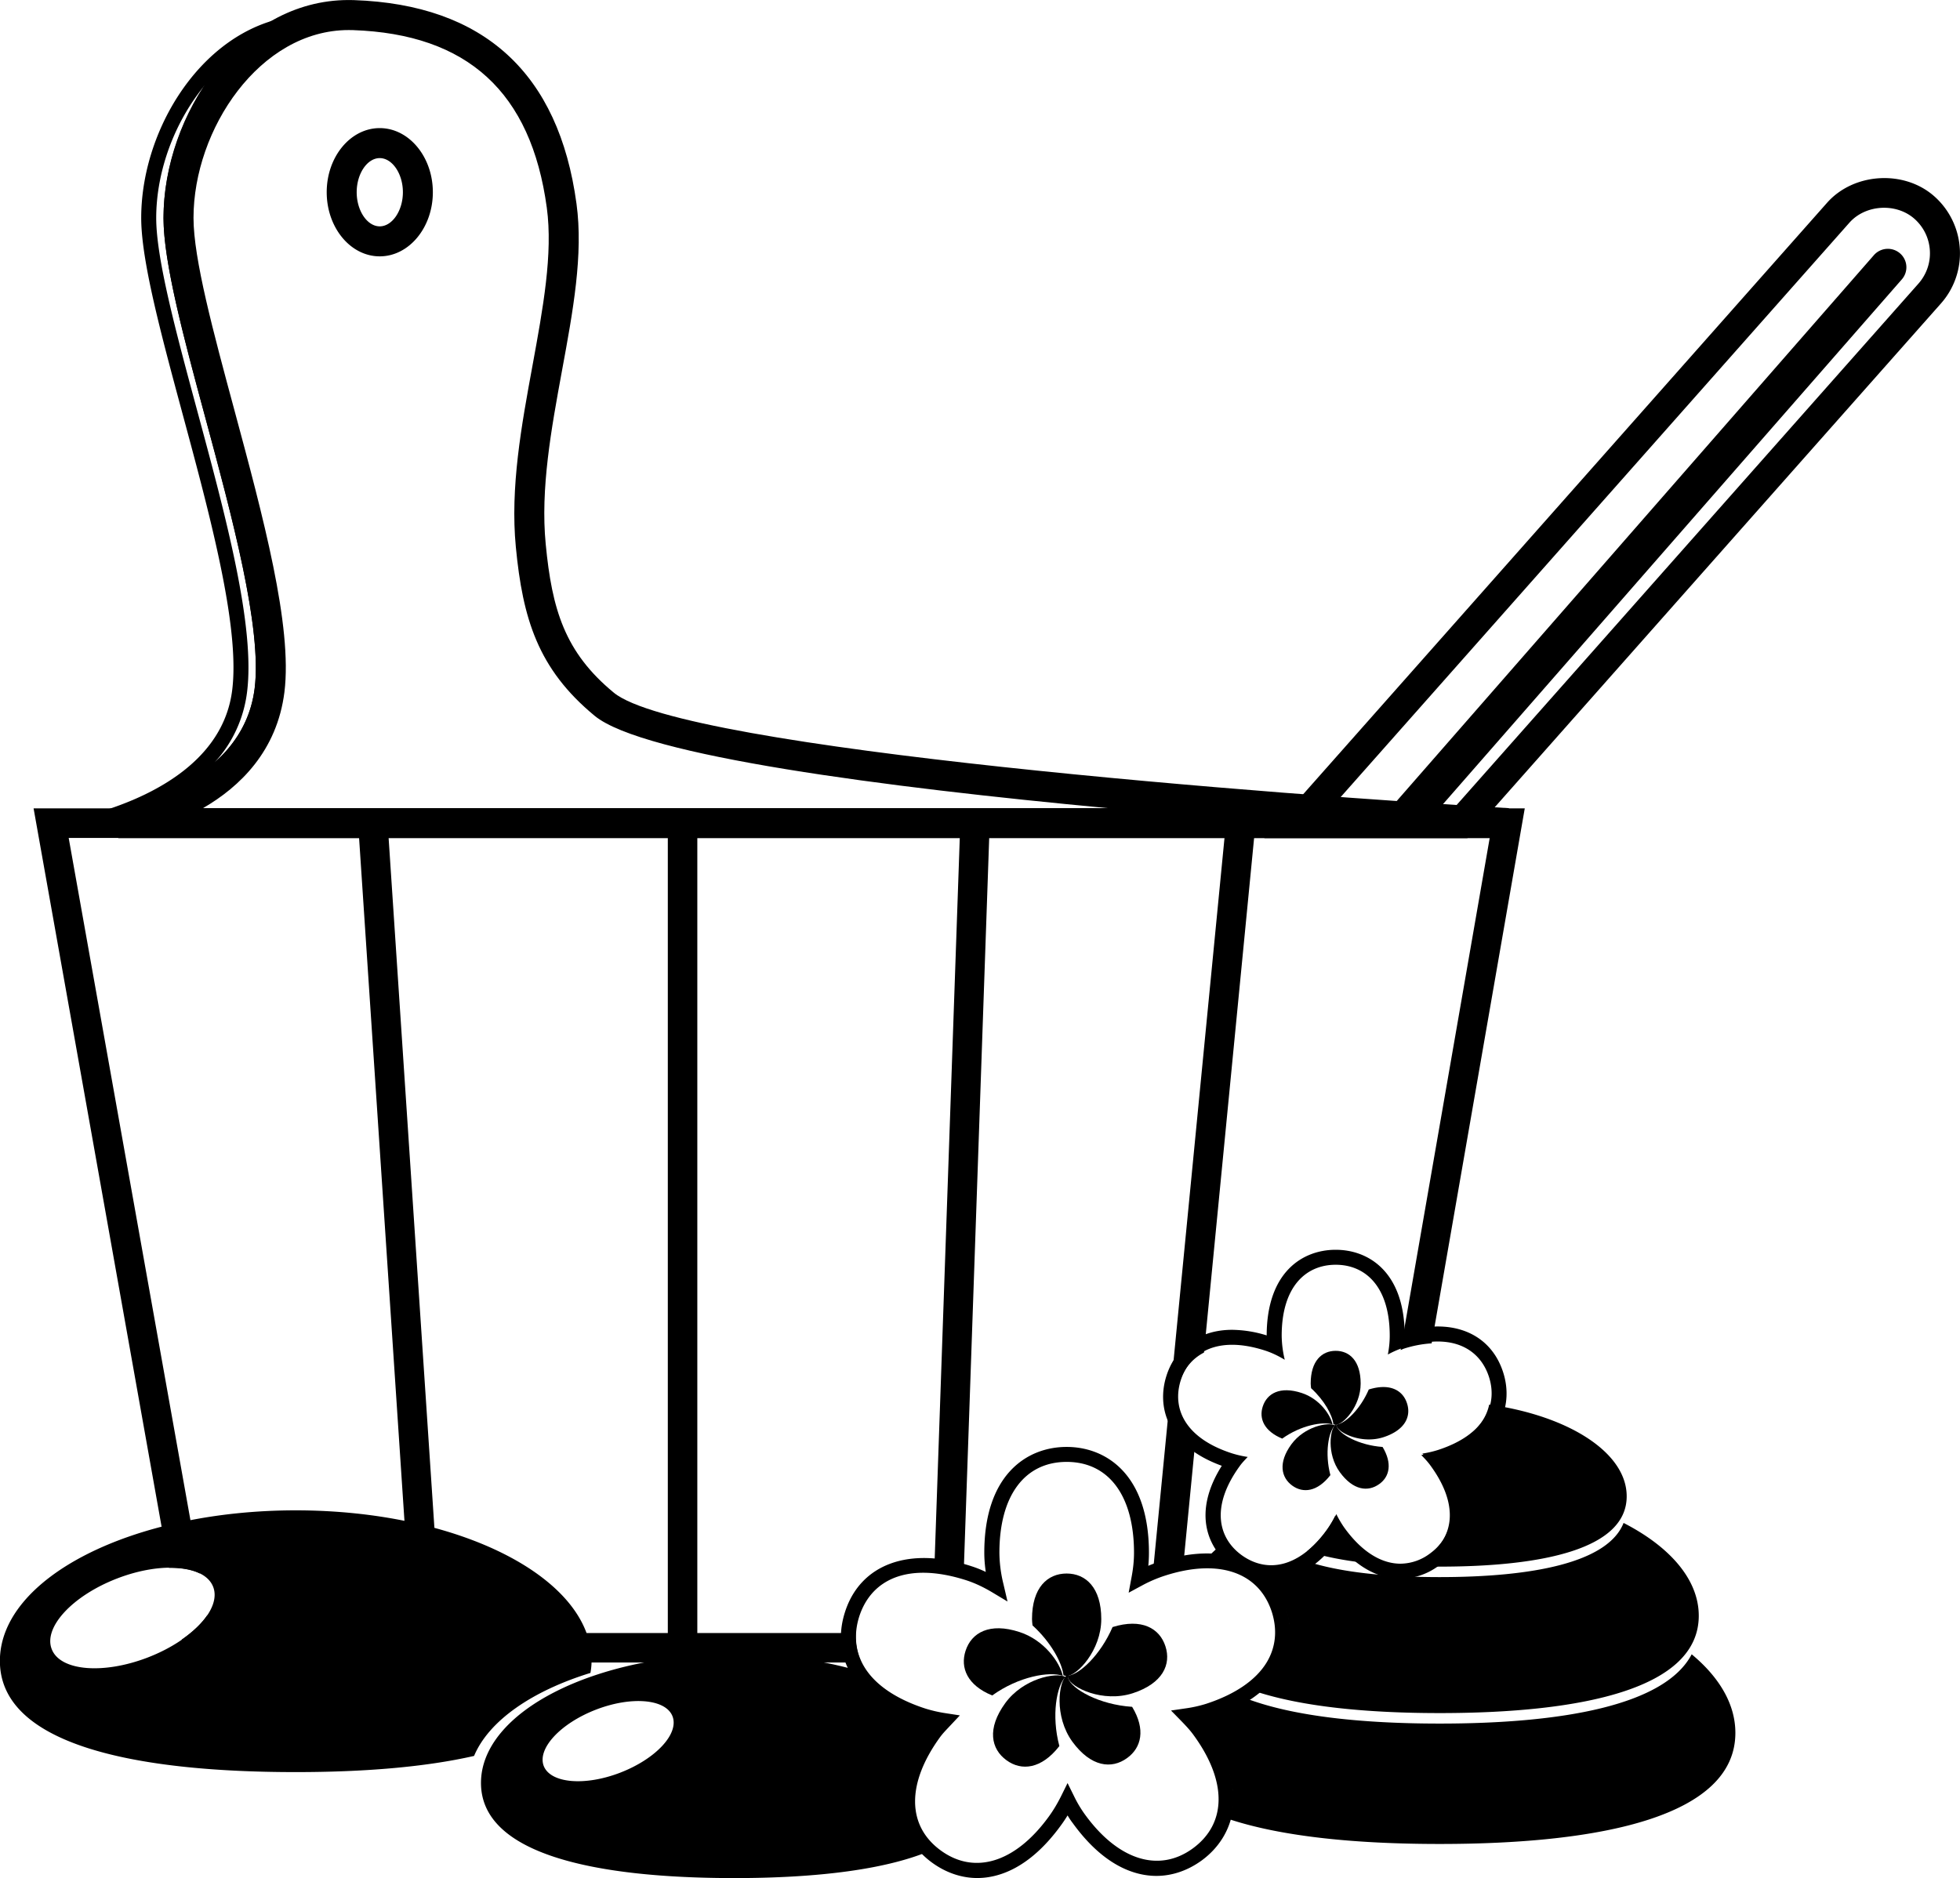
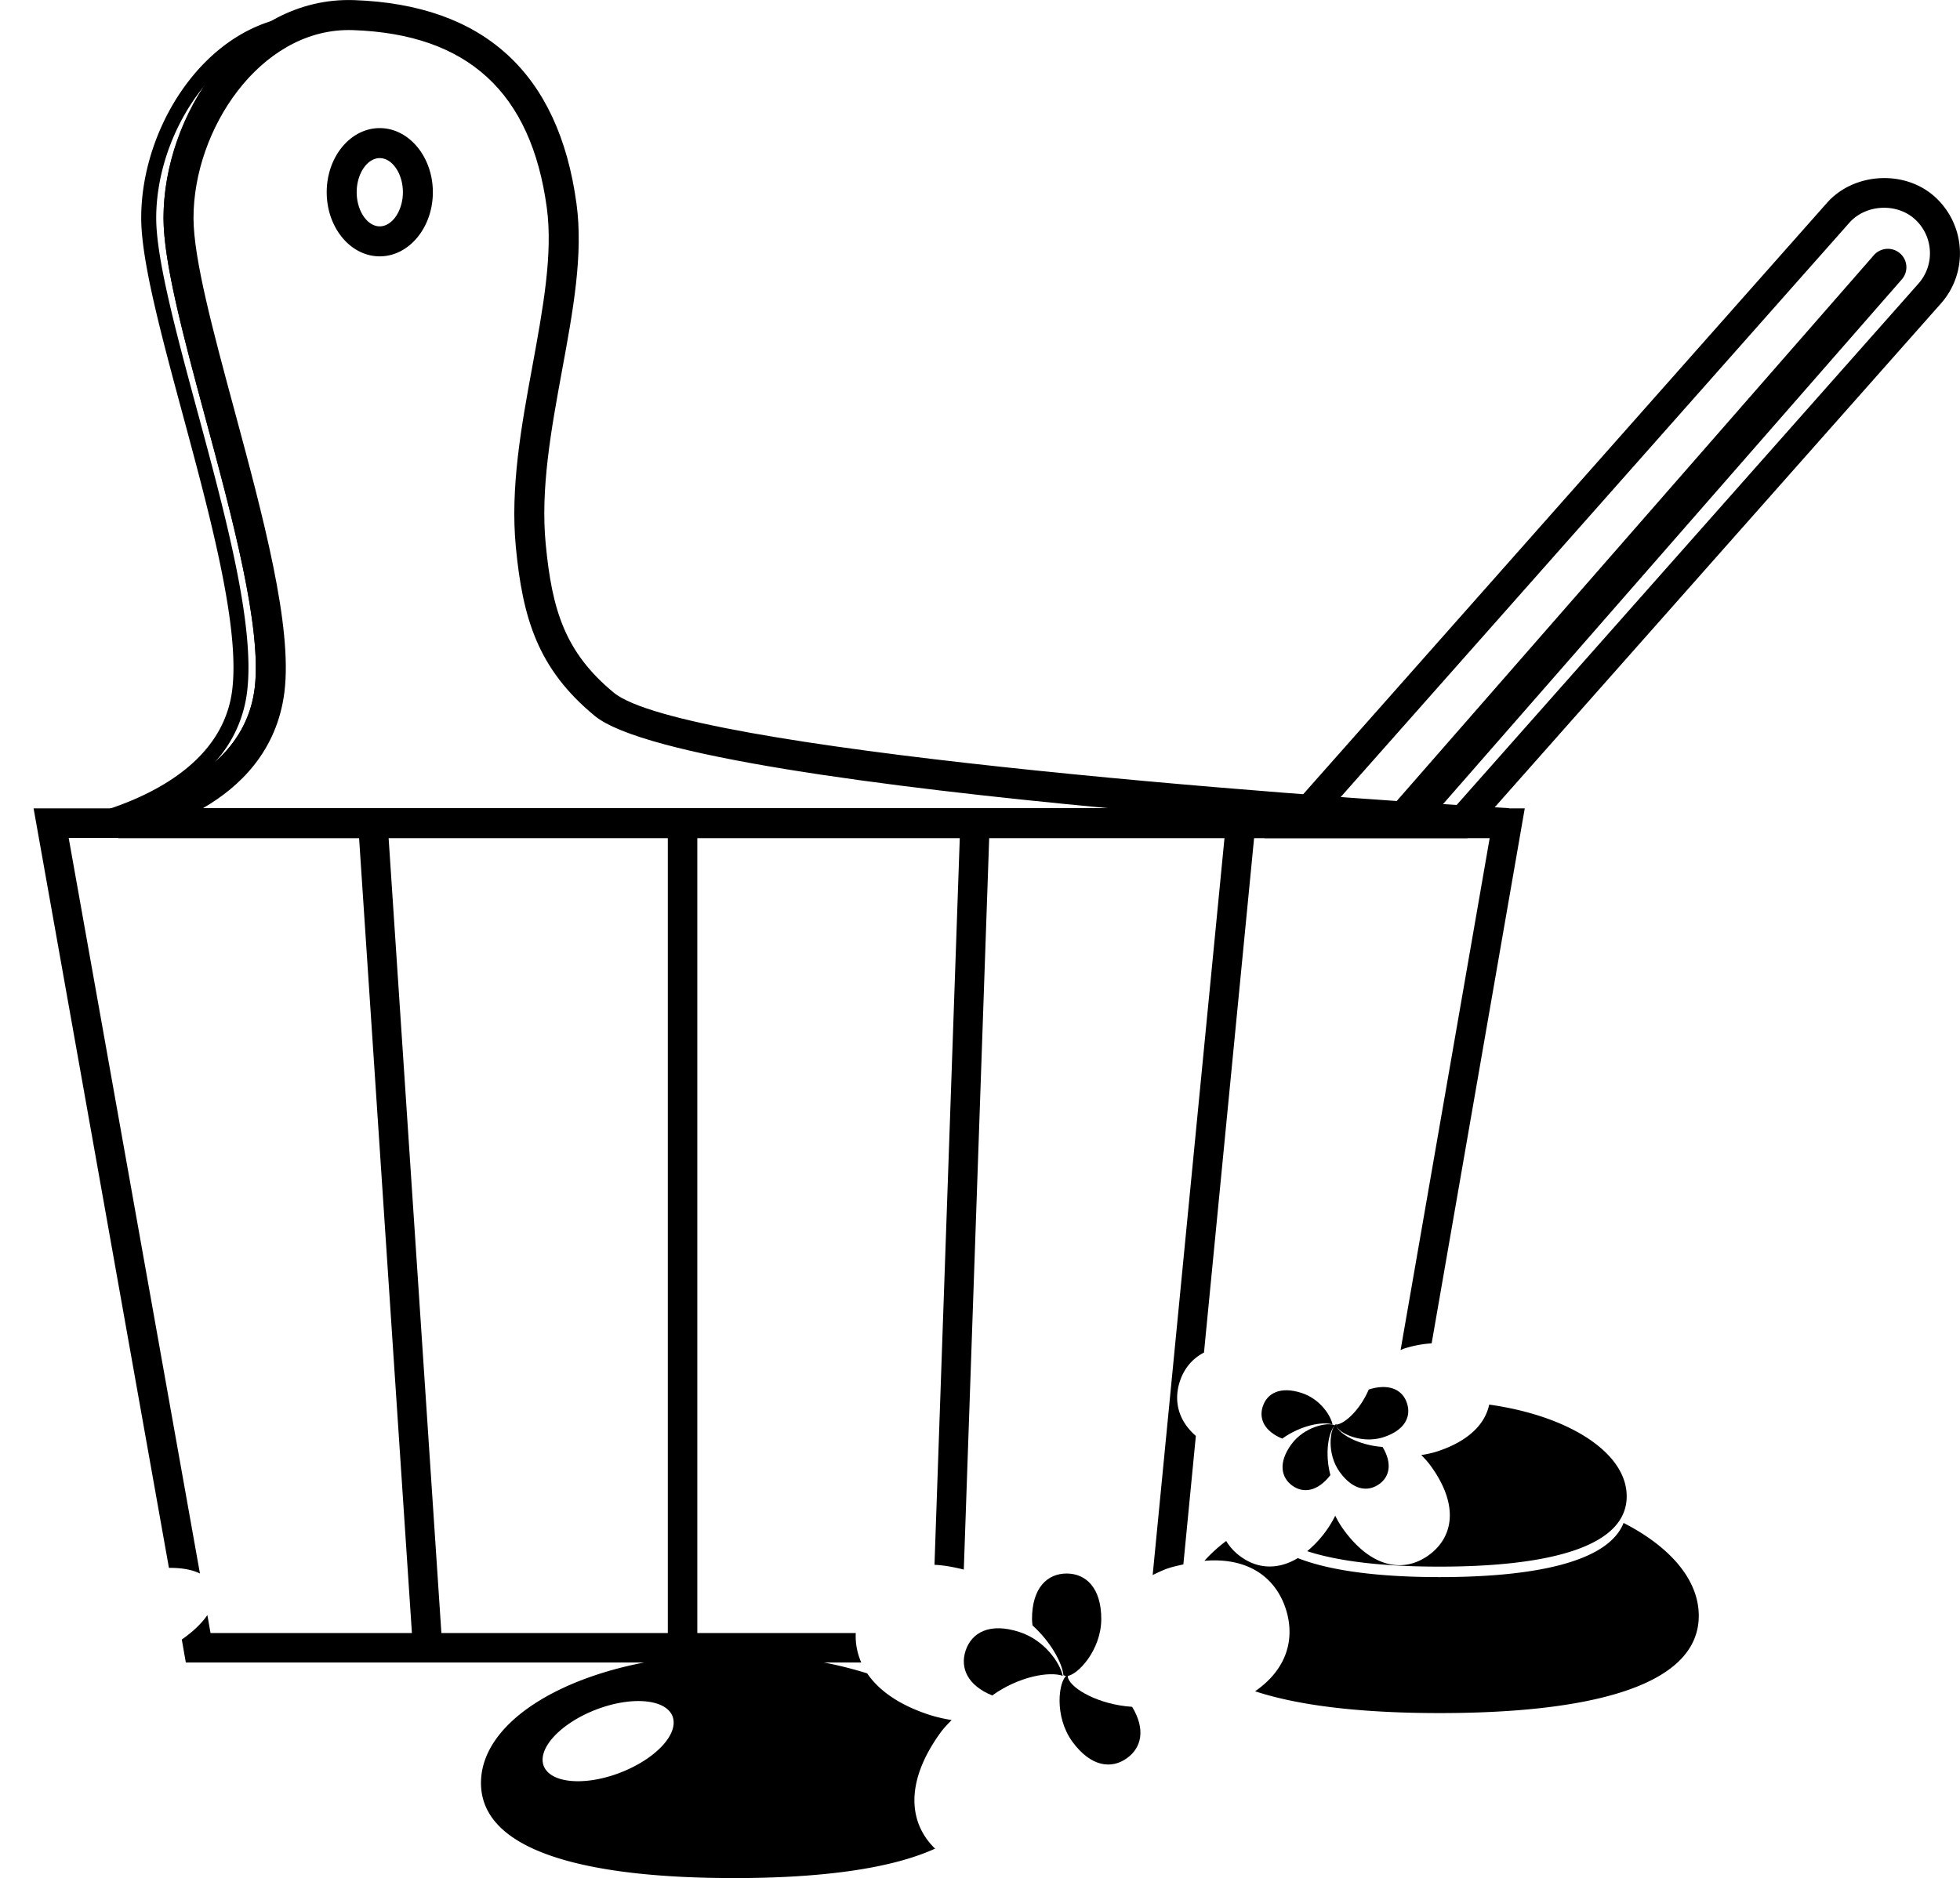
<svg xmlns="http://www.w3.org/2000/svg" xml:space="preserve" viewBox="13.39 11.05 73.94 70.87">
  <path d="M84.085 20.674 65.982 41.388a.693.693 0 0 0 .069.979.693.693 0 0 0 .979-.063L85.137 21.59a.693.693 0 0 0-.069-.979.7.7 0 0 0-.983.063zM27.715 15.884c-1.105 0-2 1.084-2 2.419 0 1.334.895 2.42 2 2.42 1.104 0 2.004-1.086 2.004-2.42 0-1.334-.9-2.419-2.004-2.419zm0 3.707c-.472 0-.869-.591-.869-1.288 0-.698.397-1.287.869-1.287s.874.588.874 1.287c0 .697-.402 1.288-.874 1.288z" />
  <path d="M33.977 31.583c-.204-2.09.211-4.35.612-6.536.417-2.258.811-4.393.549-6.311-.668-4.928-3.494-7.512-8.396-7.682l-.2-.003c-4.114 0-6.984 4.333-6.984 8.223 0 1.687.767 4.53 1.578 7.539 1.005 3.723 2.143 7.941 1.86 10.211-.467 3.741-5.18 4.519-5.228 4.527l.085 1.125H70.28l.033-1.131c-8.51-.484-31.162-2.207-33.769-4.359-1.853-1.527-2.331-3.145-2.567-5.603zm-12.93 9.962c1.396-.807 2.794-2.159 3.073-4.381.309-2.491-.809-6.636-1.889-10.644-.792-2.935-1.541-5.707-1.541-7.245 0-3.348 2.502-7.091 5.853-7.091l.162.002c4.328.15 6.721 2.342 7.313 6.702.235 1.74-.143 3.788-.54 5.957-.416 2.262-.845 4.6-.628 6.848.259 2.691.828 4.597 2.973 6.367 1.833 1.513 10.947 2.695 19.374 3.485h-34.15zM53.628 70.425c-.721 0-1.306.529-1.306 1.718 0 .08.011.159.019.239.694.632 1.113 1.403 1.168 1.883.043.012.081.027.119.027.386 0 1.307-.964 1.307-2.15 0-1.188-.588-1.717-1.307-1.717z" />
  <path d="M51.851 72.633c-1.132-.371-1.814.024-2.036.709-.207.637.063 1.3 1.006 1.684.994-.716 2.159-.918 2.661-.741-.104-.494-.694-1.35-1.631-1.652z" />
-   <path d="M51.312 75.316c-.699.962-.537 1.731.049 2.156.563.41 1.312.338 1.993-.536-.309-1.16-.101-2.276.23-2.611-.365-.185-1.597.063-2.272.991z" />
  <path d="M53.679 74.363c-.011-.033-.002-.077-.009-.115-.011.007-.024.007-.034.015-.313.225-.488 1.546.208 2.507.702.959 1.483 1.044 2.067.617.537-.389.707-1.075.188-1.932-1.246-.081-2.282-.667-2.42-1.092z" />
-   <path d="M57.141 69.974c-.147.047-.29.1-.432.159a4.85 4.85 0 0 0 .024-.492c0-2.944-1.605-3.993-3.105-3.993-1.501 0-3.106 1.049-3.106 3.993 0 .233.019.471.056.724a4.19 4.19 0 0 0-.548-.218c-2.348-.762-4.179-.072-4.759 1.719-.278.855-.19 1.689.259 2.41.488.783 1.356 1.378 2.58 1.777a4.9 4.9 0 0 0 .371.104c-.032.039-.063.081-.094.121-1.729 2.387-1.049 4.176.167 5.058.523.38 1.112.579 1.704.579.78 0 1.962-.344 3.154-1.986.089-.12.172-.246.252-.376.062.105.127.202.198.294 1.19 1.644 2.373 1.988 3.154 1.988.592 0 1.182-.201 1.705-.581 1.213-.885 1.893-2.678.161-5.056a4.43 4.43 0 0 0-.173-.222c.122-.029.24-.063.353-.099 1.227-.396 2.095-.996 2.579-1.775.45-.721.539-1.554.259-2.41-.584-1.788-2.41-2.479-4.759-1.718zm4.018 3.83c-.407.654-1.191 1.187-2.271 1.538a4.77 4.77 0 0 1-.774.172l-.548.08.388.397c.184.19.337.353.471.541 1.262 1.735 1.246 3.33-.039 4.267-1.267.922-2.808.457-4.071-1.287a4.568 4.568 0 0 1-.4-.67l-.252-.51-.252.51c-.14.277-.287.523-.457.757-1.262 1.737-2.798 2.204-4.07 1.279-1.282-.931-1.298-2.527-.041-4.265.099-.137.209-.252.32-.37l.437-.465-.528-.081a5.11 5.11 0 0 1-.787-.181c-1.078-.352-1.865-.882-2.272-1.54-.358-.573-.427-1.244-.206-1.937.347-1.06 1.201-1.643 2.408-1.643.496 0 1.047.096 1.641.288.31.102.629.25.97.454l.572.343-.152-.652a5.084 5.084 0 0 1-.154-1.188c0-2.147.949-3.428 2.538-3.428 1.591 0 2.54 1.281 2.54 3.428 0 .294-.031.596-.093.923l-.109.585.524-.283c.26-.14.538-.26.825-.354 2.037-.664 3.558-.142 4.049 1.356.222.693.151 1.362-.207 1.936z" />
-   <path d="M55.361 72.445c-.459 1.061-1.247 1.792-1.688 1.836.003.03-.002.061.005.082.122.37 1.316.945 2.448.578 1.13-.37 1.453-1.087 1.229-1.772-.219-.676-.891-1.066-1.994-.724zM63.778 62.022c-.521 0-.943.378-.943 1.236 0 .059.01.116.015.174.502.459.803 1.012.841 1.36.03.008.063.022.088.022.277 0 .941-.697.941-1.557 0-.857-.42-1.235-.942-1.235z" />
  <path d="M62.494 63.612c-.816-.267-1.308.018-1.468.512-.149.46.058.931.735 1.21.708-.507 1.529-.652 1.898-.535-.075-.356-.482-.966-1.165-1.187z" />
  <path d="M62.104 65.552c-.502.691-.385 1.25.035 1.555.407.297.95.237 1.439-.395-.219-.833-.071-1.636.172-1.878-.267-.134-1.156.046-1.646.718z" />
  <path d="M63.815 64.864c-.008-.021-.003-.055-.008-.08-.003.002-.018 0-.022.005-.227.165-.354 1.118.148 1.81.506.696 1.07.755 1.493.447.387-.278.493-.778.121-1.397-.892-.062-1.635-.482-1.732-.785z" />
-   <path d="M67.624 61.103c-.386 0-.804.065-1.244.193-.057-2.271-1.371-3.087-2.602-3.087-1.257 0-2.598.849-2.603 3.231a4.528 4.528 0 0 0-1.306-.211c-1.198 0-2.121.643-2.471 1.721-.376 1.161-.015 2.646 2.083 3.41-1.118 1.775-.544 3.132.417 3.831.439.32.94.489 1.445.489.623 0 1.548-.256 2.461-1.438.902 1.133 1.802 1.379 2.415 1.379a2.44 2.44 0 0 0 1.446-.49c.549-.398.892-.943.994-1.576.112-.722-.105-1.522-.626-2.33 2.079-.763 2.436-2.243 2.06-3.401-.355-1.095-1.259-1.721-2.469-1.721zm.014 4.66a3.832 3.832 0 0 1-.59.136c.124.127.248.26.357.409 1.092 1.502.839 2.703-.073 3.364a1.871 1.871 0 0 1-1.111.382c-.681 0-1.425-.403-2.112-1.351a3.873 3.873 0 0 1-.307-.52c-.095.2-.21.394-.345.581-.689.948-1.43 1.348-2.112 1.348-.398 0-.775-.137-1.112-.379-.909-.66-1.164-1.864-.071-3.367.089-.125.194-.229.297-.34a3.924 3.924 0 0 1-.6-.138c-1.765-.573-2.267-1.694-1.922-2.766.258-.788.905-1.328 1.934-1.328.368 0 .783.069 1.247.219.269.088.511.209.739.347a4.049 4.049 0 0 1-.116-.906c0-1.855.912-2.68 2.038-2.68 1.122 0 2.038.825 2.038 2.68 0 .243-.026.476-.071.707.198-.108.406-.199.631-.271.463-.15.882-.22 1.248-.22 1.028 0 1.677.541 1.934 1.33.345 1.067-.157 2.19-1.921 2.763z" />
  <path d="M65.026 63.481c-.323.756-.887 1.279-1.204 1.321.002.018-.012.046-.007.062.086.265.951.682 1.768.416.814-.266 1.048-.783.885-1.279-.156-.487-.64-.77-1.442-.52zM82.312 18.705 61.084 42.677h7.661l17.86-20.169a2.852 2.852 0 0 0 .718-2.076 2.872 2.872 0 0 0-.961-1.973c-1.138-1.011-3.044-.894-4.05.246zm3.445 3.053L68.235 41.545h-4.64l19.562-22.091c.61-.689 1.764-.757 2.454-.148.347.309.554.731.582 1.196.028.461-.126.907-.436 1.256zM69.569 64.051c-.15.717-.757 1.375-1.971 1.77a3.754 3.754 0 0 1-.592.133c.127.128.251.26.359.412 1.09 1.501.838 2.703-.073 3.364-.91.663-2.133.533-3.221-.968a3.348 3.348 0 0 1-.309-.519 4.133 4.133 0 0 1-1.059 1.339c1.28.417 3.045.583 4.991.583 3.9 0 7.062-.669 7.062-2.652.003-1.655-2.197-3.043-5.187-3.462z" />
  <path d="M74.639 68.516c-.596 1.511-3.474 2.044-6.942 2.044-2.142 0-4.056-.208-5.348-.717-.772.464-1.534.396-2.154-.056a1.987 1.987 0 0 1-.547-.589 5.497 5.497 0 0 0-.822.748c1.647-.14 2.68.622 3.068 1.81.361 1.115.058 2.272-1.156 3.112 1.775.586 4.234.823 6.962.823 5.397 0 9.775-.924 9.775-3.673 0-1.365-1.087-2.604-2.836-3.502z" />
-   <path d="M77.208 73.473c-1.009 1.928-4.876 2.614-9.509 2.614-2.951 0-5.586-.278-7.374-.977a6.528 6.528 0 0 1-1.09.478 5.44 5.44 0 0 1-.815.183c.172.179.343.36.494.569.954 1.315 1.163 2.461.87 3.363 2.022.662 4.819.927 7.915.927 6.16 0 11.157-1.057 11.157-4.193 0-1.085-.608-2.101-1.648-2.964zM24.55 68.041c-6.165 0-11.164 2.543-11.164 5.682 0 3.137 4.999 4.195 11.164 4.195 2.528 0 4.852-.183 6.724-.61.558-1.328 2.181-2.45 4.39-3.132a2.76 2.76 0 0 0 .044-.453c0-3.139-4.995-5.682-11.158-5.682zm-5.59 5.554c-1.683.646-3.304.505-3.619-.318-.321-.824.788-2.018 2.47-2.666 1.683-.648 3.305-.506 3.621.318.319.824-.786 2.017-2.472 2.666z" />
  <path d="M50.745 41.553H14.657l5.106 28.659c.464-.006.87.064 1.17.213l-4.952-27.757h10.955l1.993 30.002h-7.597l-.119-.677c-.215.315-.55.633-.965.922l.152.867h25.481a2.453 2.453 0 0 1-.208-1.112h-5.977V42.667h9.901l-.954 27.43c.338.013.709.08 1.106.179l.958-27.609h8.877l-2.71 27.814c.202-.095.397-.193.616-.264.188-.06.363-.094.542-.137l.471-4.847c-.673-.585-.84-1.329-.605-2.055.157-.481.467-.861.912-1.091l1.891-19.42h8.888l-3.362 19.324c.04-.012.07-.031.109-.046a4.246 4.246 0 0 1 1.062-.205l3.513-20.187H50.745zM38.583 72.67h-8.542L28.05 42.667h10.533V72.67z" />
  <path d="M46.104 74.193c-1.459-.46-3.174-.728-5.013-.728-5.278 0-9.556 2.176-9.556 4.862s4.277 3.59 9.556 3.59c3.09 0 5.828-.314 7.575-1.111-.987-.954-1.162-2.495.209-4.385.126-.173.274-.319.415-.468a5.68 5.68 0 0 1-.832-.193c-1.165-.379-1.922-.932-2.354-1.567zm-9.315 3.746c-1.339.516-2.63.402-2.887-.253-.25-.656.631-1.606 1.969-2.124 1.341-.518 2.638-.404 2.89.252.251.658-.628 1.605-1.972 2.125zM25.935 11.659c-.202-.015-.411-.032-.617-.038a5.654 5.654 0 0 0-.18-.004c-3.734 0-6.421 4.022-6.421 7.657 0 3.696 3.962 13.598 3.432 17.819-.528 4.223-6.864 5.016-6.864 5.016h2.571s5.175-.793 5.703-5.016c.526-4.222-3.434-14.124-3.434-17.819 0-3.432 2.398-7.208 5.81-7.615zm-6.375 7.616c0 1.687.767 4.53 1.578 7.539 1.005 3.723 2.143 7.941 1.86 10.211-.152 1.221-.759 2.127-1.51 2.795a4.8 4.8 0 0 0 1.222-2.655c.312-2.493-.806-6.638-1.888-10.646-.792-2.935-1.539-5.707-1.539-7.244 0-1.767.697-3.648 1.85-5.027-1.001 1.499-1.573 3.324-1.573 5.027z" />
</svg>